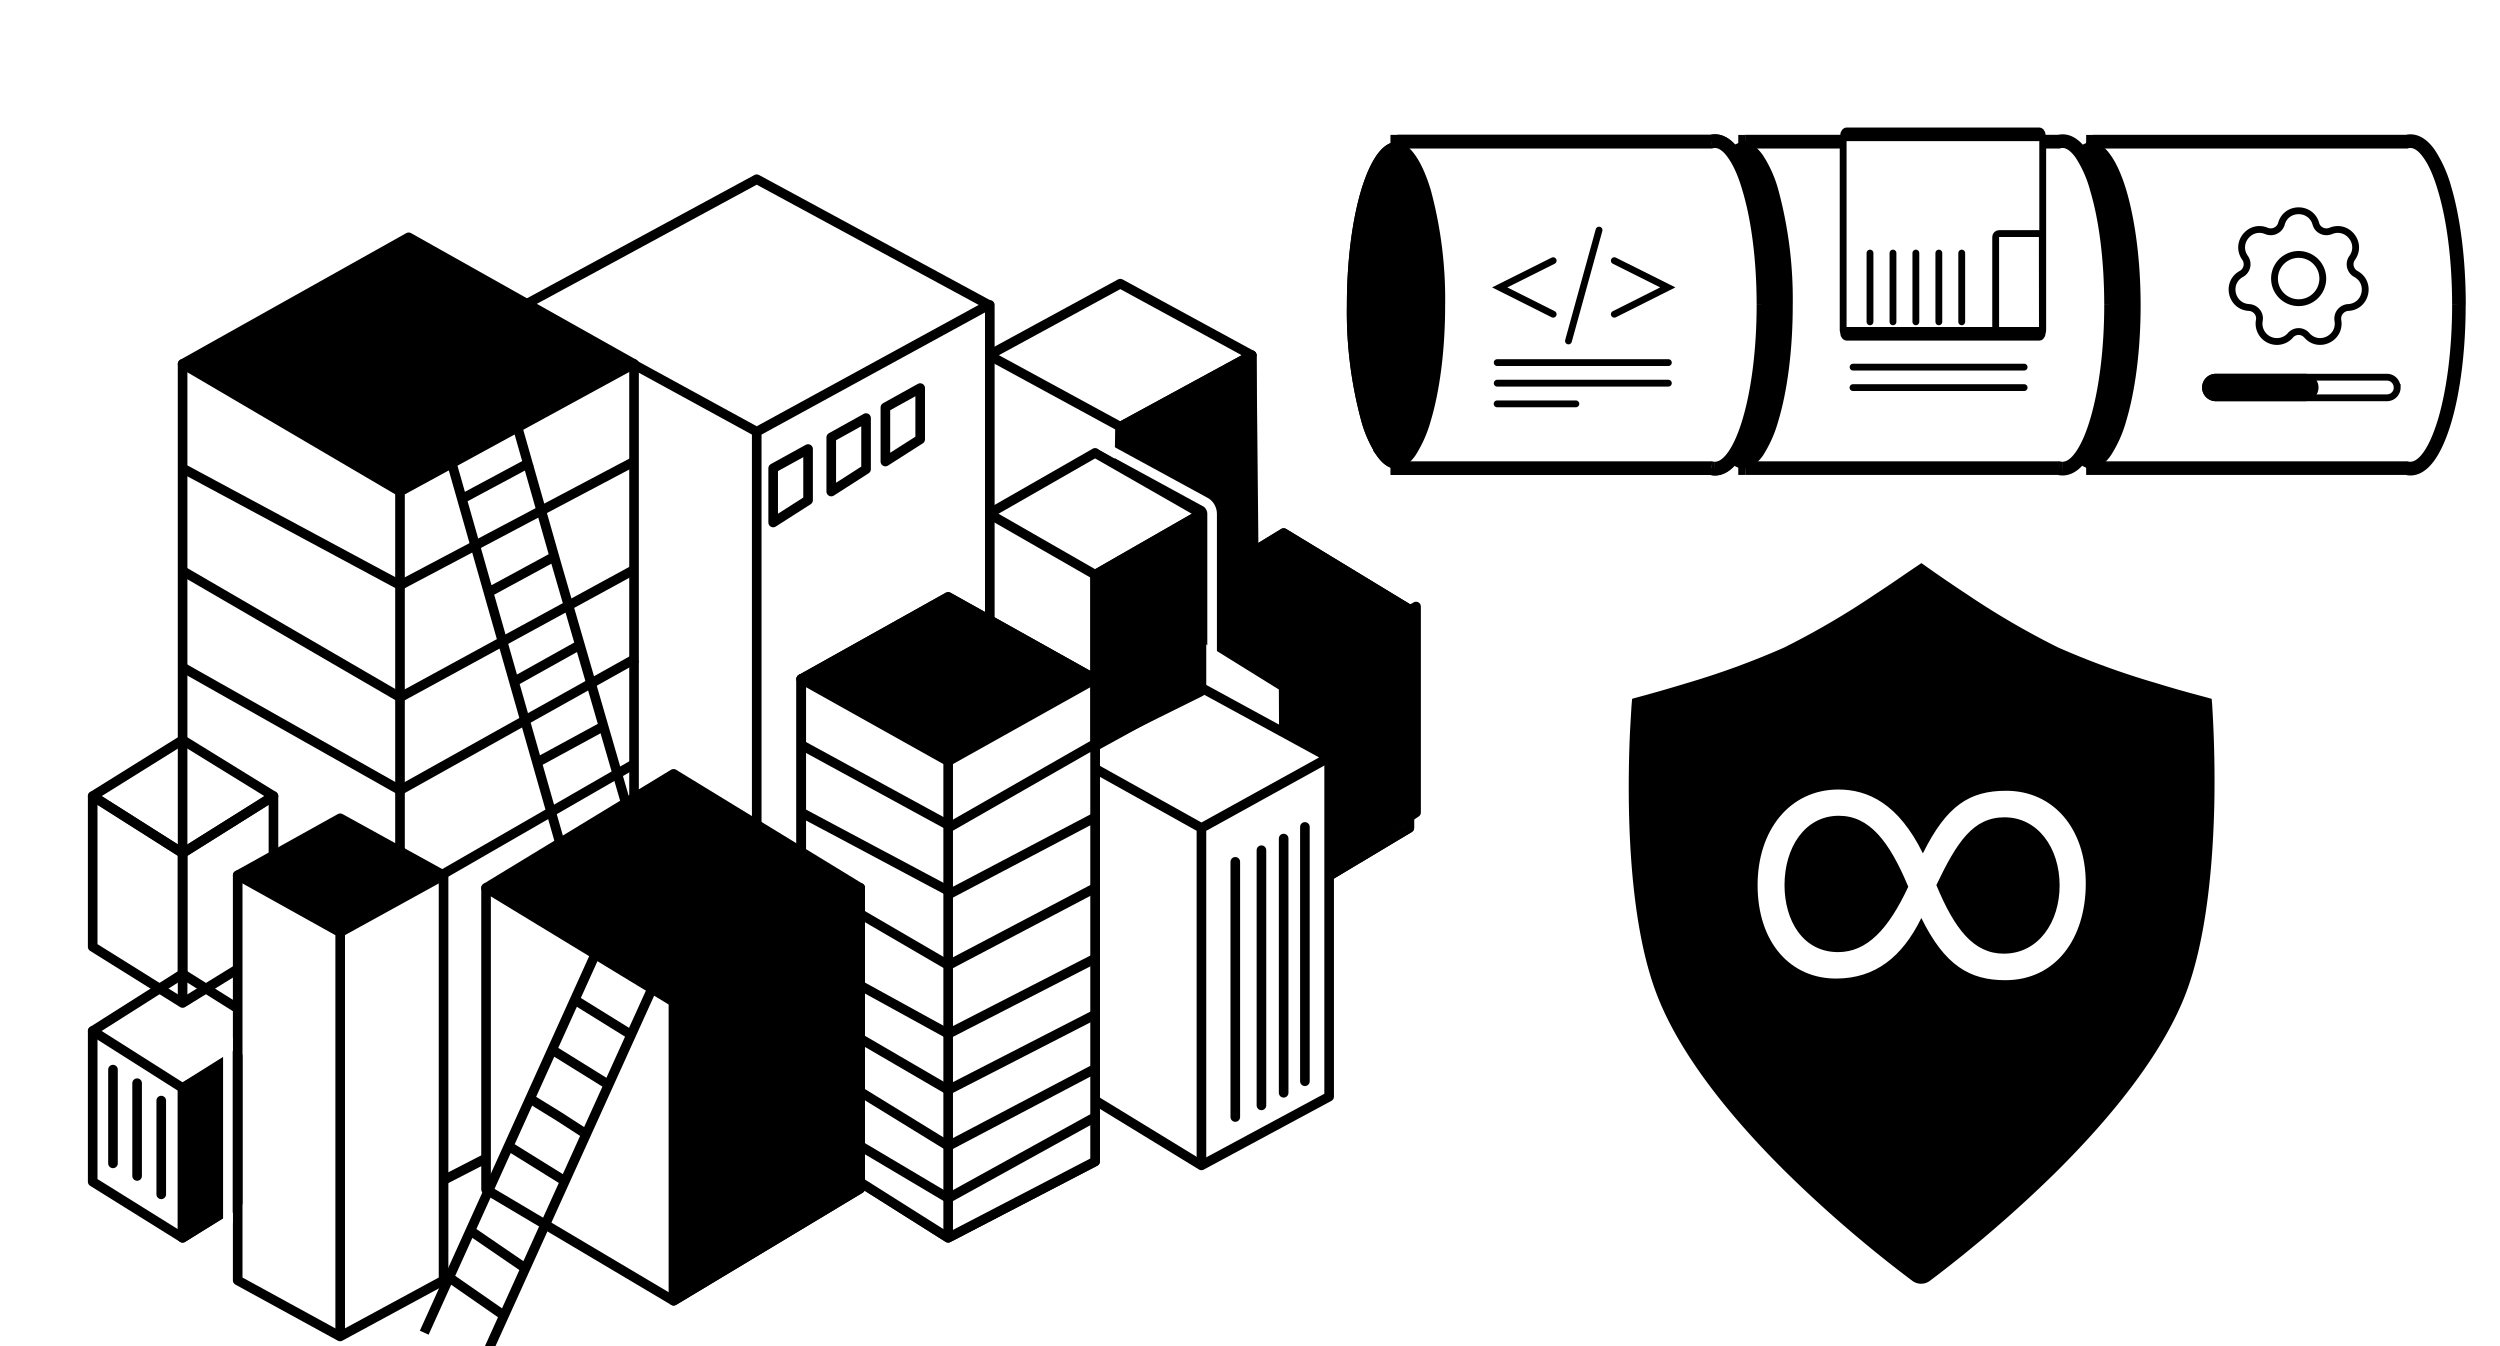
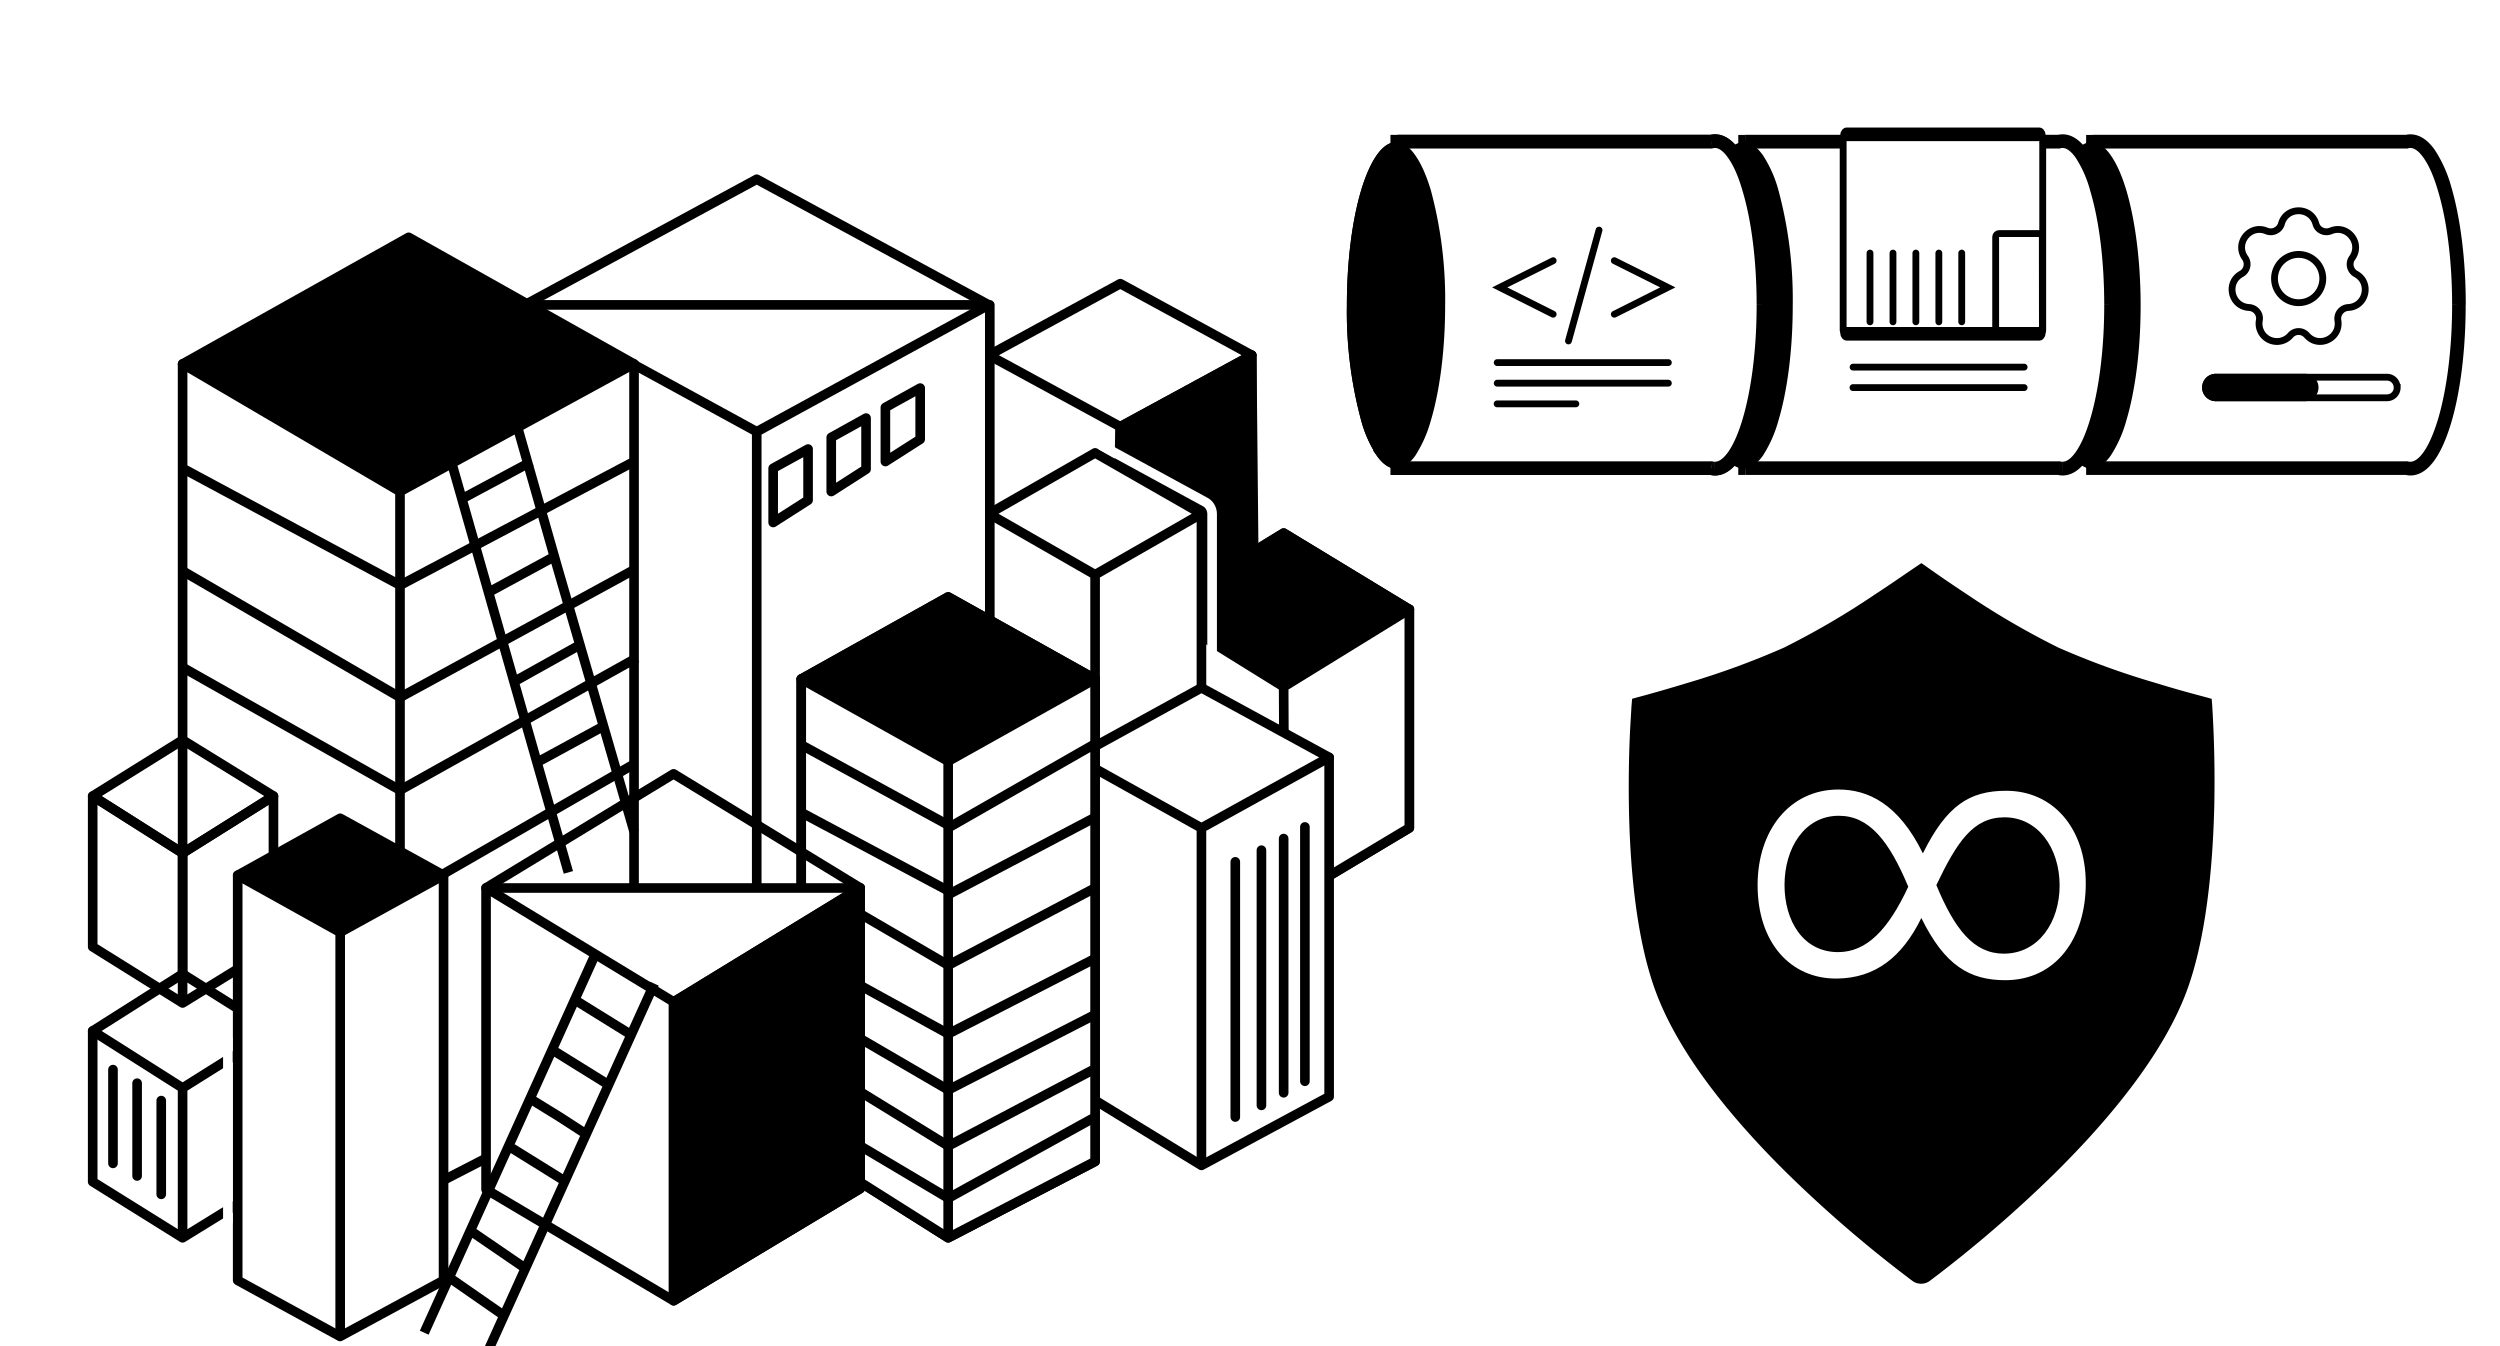
<svg xmlns="http://www.w3.org/2000/svg" viewBox="0 0 260 140" width="260" height="140">
  <path fill="#FFFFFF" d="M0 0h260v140H0z" />
  <path d="M-6.8-9h274.59v158H-6.81zm0 0" fill="none" stroke="#000000" stroke-miterlimit="10" />
  <path d="M230.02 72.67l2.4-.2-.14-1.7-1.67-.43-.1-.02-.32-.09-1.19-.32c-1.35-.36-2.7-.75-4.03-1.16a79.86 79.86 0 01-9.88-3.58 80.25 80.25 0 01-9.07-5.28c-1.5-.99-2.99-2-4.46-3.05l-.27-.19-.06-.05-.02-.01-1.41-1.02-1.41 1.02-.03.01-.06.05-.27.19-1 .71c-.87.6-2.08 1.43-3.47 2.34a80.94 80.94 0 01-9.06 5.29 81.3 81.3 0 01-9.79 3.57c-1.71.52-3.43 1.02-5.16 1.48l-.32.09-.07.02h-.03l-1.64.43-.15 1.7 2.4.2-2.4-.2v.06l-.02.17-.05.66-.14 2.4c-.13 2.68-.17 5.36-.13 8.04.1 6.29.73 14.3 3 20.32 2.67 7.1 8.59 14.1 14.15 19.59a133.5 133.5 0 0013.29 11.42 3.93 3.93 0 004.71 0l-1.44-1.93 1.44 1.93a135 135 0 0013.27-11.43c5.56-5.5 11.48-12.5 14.17-19.57 2.28-6.02 2.95-14.02 3.1-20.31.07-3.48 0-6.97-.21-10.44l-.04-.66-.01-.18-.01-.06zm0 0" fill="currentColor" stroke-width="4.81px" stroke="#FFFFFF" />
  <path d="M216.92 91.88c0 5.69-3.09 10.06-8.37 10.06-3.7 0-6.3-1.52-8.73-6.47-2.02 4.12-4.83 6.26-8.78 6.3-4.83.05-8.25-3.75-8.25-9.72 0-5.7 3.34-9.94 8.4-9.94 3.06 0 6.24 1.45 8.79 6.64 2.47-4.99 4.86-6.51 8.66-6.51 4.9 0 8.28 3.92 8.28 9.64zm-31.33.17c0 3.67 1.9 6.97 5.57 6.97 3 0 5.23-2.36 7.3-6.8-1.98-4.75-4.05-7.38-7.22-7.38-3.58 0-5.65 3.37-5.65 7.21zM208.47 85c-3.26 0-4.94 2.55-7.09 7.05 1.9 4.58 3.88 7.13 7.01 7.13 3.63 0 5.81-3.3 5.81-7.09 0-3.91-2.27-7.09-5.73-7.09zM102.84 36.94h27.34v42.23h-27.34zm0 0" fill="#FFFFFF" />
  <path d="M102.84 36.94h27.34v42.23h-27.34zm0 0" fill="none" stroke-linejoin="round" stroke="#000000" stroke-miterlimit="10" />
  <path d="M102.84 36.94l13.67-7.44 13.67 7.44-13.67 7.44zm0 0" fill="#FFFFFF" />
  <path d="M102.84 36.94l13.67-7.44 13.67 7.44-13.67 7.44zm13.67 7.44v34.79" fill="none" stroke-linejoin="round" stroke="#000000" stroke-miterlimit="10" />
  <path d="M116.5 44.38l-.1 4.12 8.55 4.93v6.64l5.43-2.72-.2-20.4zm0 0" stroke-linejoin="round" stroke="#000000" stroke-miterlimit="10" />
  <path d="M120.53 101.7V63.37h26.04V86.1l-26.04 15.58zm0 0" fill="#FFFFFF" stroke-linejoin="round" stroke="#000000" stroke-miterlimit="10" />
  <path d="M120.53 63.38l12.97-7.94 13.07 7.94-13.07 8.05zm0 0" fill="#FFFFFF" />
  <path d="M120.53 63.38l12.97-7.94 13.07 7.94-13.07 8.05zm12.97 8.05l.1 22.42" fill="none" stroke-linejoin="round" stroke="#000000" stroke-miterlimit="10" />
  <path d="M120.53 101.7V63.37h26.04V86.1l-26.04 15.58zm0 0" fill="#FFFFFF" stroke-linejoin="round" stroke="#000000" stroke-miterlimit="10" />
  <path d="M120.53 63.38l12.97-7.94 13.07 7.94-13.07 8.05zm0 0" />
  <path d="M120.53 63.38l12.97-7.94 13.07 7.94-13.07 8.05zm12.97 8.05l.1 22.42" fill="none" stroke-linejoin="round" stroke="#000000" stroke-miterlimit="10" />
  <path d="M102.84 53.43h22.11v35.8h-22.11zm0 0" fill="#FFFFFF" stroke-linejoin="round" stroke="#000000" stroke-miterlimit="10" />
  <path d="M102.84 53.43l11.05-6.33 11.06 6.33-11.06 6.34zm0 0" fill="#FFFFFF" />
  <path d="M102.84 53.43l11.05-6.33 11.06 6.33-11.06 6.34zm11.05 6.34v29.45" fill="none" stroke-linejoin="round" stroke="#000000" stroke-miterlimit="10" />
  <path d="M111.78 113.15V78.77h26.45v35.28l-13.28 7.15-13.16-8.05zm0 0" fill="#FFFFFF" stroke-linejoin="round" stroke="#000000" stroke-miterlimit="10" />
  <path d="M111.78 78.77l13.17-7.24 13.28 7.24-13.28 7.34-13.16-7.34zm0 0" fill="#FFFFFF" />
  <path d="M111.78 78.77l13.17-7.24 13.28 7.24-13.28 7.34-13.16-7.34zm13.17 7.34v35.09" fill="none" stroke-linejoin="round" stroke="#000000" stroke-miterlimit="10" />
  <path d="M54.58 31.71h48.36v74.7H54.58zm0 0" fill="#FFFFFF" stroke-linejoin="round" stroke="#000000" stroke-miterlimit="10" />
-   <path d="M54.58 31.71L78.7 18.64l24.13 13.07L78.7 44.9zm0 0" fill="#FFFFFF" />
  <path d="M54.58 31.71L78.7 18.64l24.13 13.07L78.7 44.9zM78.7 44.9v61.52" fill="none" stroke-linejoin="round" stroke="#000000" stroke-miterlimit="10" />
  <path d="M18.99 112.55v-74.7h46.95v74.7L42.5 124.6zm0 0" fill="#FFFFFF" stroke-linejoin="round" stroke="#000000" stroke-miterlimit="10" />
  <path d="M18.99 37.85L42.5 24.68l23.43 13.17L41.6 51.12zm0 0" />
  <path d="M18.99 37.85L42.5 24.68l23.43 13.17L41.6 51.12zM41.6 51.12v61.53" fill="none" stroke-linejoin="round" stroke="#000000" stroke-miterlimit="10" />
  <path d="M83.33 119.08V70.62h30.56v50.17l-15.28 7.94-15.28-9.65zm0 0" fill="#FFFFFF" stroke-linejoin="round" stroke="#000000" stroke-miterlimit="10" />
  <path d="M83.33 70.62l15.28-8.54 15.28 8.54-15.28 8.55-15.28-8.55zm0 0" fill="#FFFFFF" />
  <path d="M83.33 70.62l15.28-8.54 15.28 8.54-15.28 8.55-15.28-8.55zm15.28 8.55v49.56" fill="none" stroke-linejoin="round" stroke="#000000" stroke-miterlimit="10" />
  <path d="M83.33 119.08V70.62h30.56v50.17l-15.28 7.94-15.28-9.65zm0 0" fill="#FFFFFF" stroke-linejoin="round" stroke="#000000" stroke-miterlimit="10" />
  <path d="M83.33 70.62l15.28-8.54 15.28 8.54-15.28 8.55-15.28-8.55zm0 0" />
-   <path d="M83.33 70.62l15.28-8.54 15.28 8.54-15.28 8.55-15.28-8.55zm15.28 8.55v49.56" fill="none" stroke-linejoin="round" stroke="#000000" stroke-miterlimit="10" />
+   <path d="M83.33 70.62l15.28-8.54 15.28 8.54-15.28 8.55-15.28-8.55m15.28 8.55v49.56" fill="none" stroke-linejoin="round" stroke="#000000" stroke-miterlimit="10" />
  <path d="M50.55 123.7V92.35h38.91v31.27l-19.4 11.66zm0 0" fill="#FFFFFF" stroke-linejoin="round" stroke="#000000" stroke-miterlimit="10" />
-   <path d="M50.55 92.34l19.5-11.86 19.41 11.86-19.4 11.86zm0 0" />
  <path d="M50.55 92.34l19.5-11.86 19.41 11.86-19.4 11.86zm19.5 11.86v31.07" fill="none" stroke-linejoin="round" stroke="#000000" stroke-miterlimit="10" />
  <path d="M9.64 122.9v-15.68h18.8v15.68l-9.45 5.83zm0 0" fill="#FFFFFF" stroke-linejoin="round" stroke="#000000" stroke-miterlimit="10" />
  <path d="M9.64 107.22l9.35-5.93 9.45 5.93-9.45 5.93zm0 0" fill="#FFFFFF" />
  <path d="M9.64 107.22l9.35-5.93 9.45 5.93-9.45 5.93zm9.35 5.93v15.58" fill="none" stroke-linejoin="round" stroke="#000000" stroke-miterlimit="10" />
  <path d="M9.64 98.47V82.8l9.35 5.93 9.45-5.93v15.68l-9.45 5.83zm0 0" fill="none" stroke-linejoin="round" stroke="#000000" stroke-miterlimit="10" />
  <path d="M9.64 82.79l9.35-5.83 9.45 5.83-9.45 5.93zm9.35 5.93v15.58" fill="none" stroke-linejoin="round" stroke="#000000" stroke-miterlimit="10" />
  <path d="M24.72 133.16V91.03h21.41v42.13l-10.76 5.83zm0 0" fill="#FFFFFF" stroke-linejoin="round" stroke="#000000" stroke-miterlimit="10" />
  <path d="M24.72 91.03l10.66-5.93 10.75 5.93-10.76 5.93zm0 0" />
  <path d="M24.72 91.03l10.66-5.93 10.75 5.93-10.76 5.93zm10.66 5.93V139m-16.4-90.3l22.63 12.16M65.94 48L41.6 60.87m-22.62-1.5L41.6 72.52M18.98 69.4L41.6 82.18m24.33-22.92L41.6 72.53m24.63-4.12L41.6 82.18m24.33-2.71L44.12 92.04" fill="none" stroke-linejoin="round" stroke="#000000" stroke-miterlimit="10" />
  <path d="M11.75 111.24v9.75m2.51-8.34v9.65m2.51-7.84v9.75" fill="none" stroke-linecap="round" stroke-linejoin="round" stroke="#000000" stroke-miterlimit="10" />
-   <path d="M18.99 113.15v15.58l5.73-3.62v-15.28l-5.73 3.32zM134 70.82l-.2 5.23 4.73 2.61v11.47l8.74-5.63V63.08zm-20.1-11.05v17.59l10.96-5.43.1-18.5zm0 0" stroke-linejoin="round" stroke="#000000" stroke-miterlimit="10" />
  <path d="M114.5 46.3l10.86 5.92c.4.2.7.71.7 1.21v14.68M23.7 107.92v19.3" fill="none" stroke-linejoin="round" stroke="#FFFFFF" stroke-miterlimit="10" />
  <path d="M70.06 104.2v31.07l19.4-11.66V92.34zm0 0" stroke-linejoin="round" stroke="#000000" stroke-miterlimit="10" />
  <path d="M128.47 89.63v26.54m2.72-27.75v26.54m2.31-27.75v26.44M135.71 86v26.45" fill="none" stroke-linecap="round" stroke-linejoin="round" stroke="#000000" stroke-miterlimit="10" />
  <path d="M80.41 48.7l3.63-2v5.32l-3.63 2.32zm6.04-3.21l3.62-2.01v5.32l-3.62 2.32v-5.63zm5.63-3.12l3.62-2.01v5.33L92.08 48zm-8.75 35.1L98.6 85.8m15.28-8.44L98.61 86.1m-15.28-1.6l15.28 8.14M113.9 85l-15.28 8.04m-9.15 2.01l9.15 5.33m15.28-8.04l-15.28 8.04m-9.15 2.11l9.15 5.03m15.28-7.84l-15.28 7.84m-9.15.5l9.15 5.33m15.28-7.84l-15.28 7.84m-9.15.2l9.15 5.63m15.28-8.04l-15.28 8.04m-9.15 0l9.15 5.43m15.28-8.44l-15.28 8.44m-51.57-76.2l4.12 14.47 7.94 27.85m-5.33-46.45l4.12 14.48 8.05 27.75M61.9 99.27L44.12 138.6m23.93-36.3l-17.8 39.31m-3.52-8.74l5.63 3.91m-3.52-8.84l5.73 3.92m3.12-22.52l5.83 3.62M59.8 104l5.84 3.62m-10.36 6.74l2.92 1.8 2.81 1.82m-8.14 1.2l5.83 3.62M48.34 51.72L55.28 48m-4.42 13.57l6.84-3.71m-3.93 12.86l6.84-3.82m-4.73 12.37l6.84-3.72" fill="none" stroke-linejoin="round" stroke="#000000" stroke-miterlimit="10" />
  <path d="M217.66 14.73v33.95h32.62c.13.04.27.06.4.06 2.79 0 5.05-7.63 5.05-17.03 0-9.4-2.26-17.03-5.05-17.03-.13 0-.27.02-.4.05zm0 0" fill-rule="evenodd" fill="#FFFFFF" />
  <path d="M217.66 48.68h-.7v.71h.7zm0-33.95v-.7h-.7v.7zm32.62 33.95l.18-.68-.09-.03h-.1zm0-33.95v.72h.1l.08-.03zm-31.9 33.95V14.73h-1.43v33.95zm31.9-.7h-32.62v1.41h32.62zm.4.04c-.07 0-.14 0-.22-.02l-.37 1.37c.2.05.4.08.6.08zm4.34-16.3c0 4.64-.57 8.83-1.45 11.83-.45 1.5-.96 2.67-1.5 3.44-.56.8-1.04 1.03-1.39 1.03v1.43c1.05 0 1.9-.71 2.55-1.64.66-.95 1.23-2.28 1.7-3.86.94-3.16 1.5-7.49 1.5-12.24zm-4.34-16.33c.35 0 .83.24 1.38 1.04.55.77 1.06 1.93 1.5 3.44.9 3 1.46 7.18 1.46 11.84h1.42c0-4.75-.57-9.08-1.5-12.25a13.66 13.66 0 00-1.71-3.85c-.65-.93-1.5-1.64-2.55-1.64zm-.22.03a.82.82 0 01.22-.03v-1.42c-.2 0-.4.03-.59.08zm-32.8.03h32.62v-1.43h-32.62zm0 0" fill="currentColor" />
  <path d="M217.51 15.14c.54 0 1.12.36 1.7 1.19.58.81 1.12 2.01 1.58 3.53.9 3.03 1.48 7.24 1.48 11.9 0 4.67-.57 8.87-1.48 11.9a12.6 12.6 0 01-1.58 3.54c-.59.82-1.16 1.18-1.7 1.18-.53 0-1.11-.36-1.7-1.18a12.33 12.33 0 01-1.58-3.54 43.18 43.18 0 01-1.48-11.9c0-4.66.57-8.87 1.48-11.9.46-1.52 1-2.72 1.58-3.53.59-.83 1.17-1.19 1.7-1.19zm0 0" fill="currentColor" stroke-width="0.71px" stroke="#000000" />
  <path d="M181.49 14.73v33.95h32.61c.13.04.27.06.4.06 2.8 0 5.05-7.63 5.05-17.03 0-9.4-2.26-17.03-5.04-17.03-.14 0-.28.02-.4.05zm0 0" fill-rule="evenodd" fill="#FFFFFF" />
  <path d="M181.49 48.68h-.71v.71h.7zm0-33.95v-.7h-.71v.7zm32.61 33.95l.19-.68-.1-.03h-.09zm0-33.95v.72h.1l.09-.03zm-31.9 33.95V14.73h-1.42v33.95zm31.9-.7h-32.6v1.41h32.61zm.4.04c-.07 0-.14 0-.21-.02l-.37 1.37c.19.05.38.08.59.08zm4.34-16.3c0 4.64-.56 8.83-1.45 11.83-.44 1.5-.96 2.67-1.5 3.44-.56.8-1.03 1.03-1.38 1.03v1.43c1.04 0 1.9-.71 2.54-1.64.67-.95 1.24-2.28 1.7-3.86.94-3.16 1.51-7.49 1.51-12.24zm-4.33-16.33c.35 0 .82.24 1.38 1.04a12 12 0 011.5 3.44c.9 3 1.45 7.18 1.45 11.84h1.42c0-4.75-.57-9.08-1.5-12.25a13.66 13.66 0 00-1.7-3.85c-.66-.93-1.5-1.64-2.55-1.64zm-.22.03a.87.87 0 01.22-.03v-1.42c-.2 0-.4.03-.6.08zm-32.8.03h32.61v-1.43h-32.6zm0 0" fill="currentColor" />
  <path d="M181.34 15.14c.53 0 1.1.36 1.7 1.19a12.4 12.4 0 011.57 3.53 43.24 43.24 0 011.48 11.9c0 4.67-.57 8.87-1.48 11.9a12.9 12.9 0 01-1.57 3.54c-.6.82-1.17 1.18-1.7 1.18-.54 0-1.12-.36-1.7-1.18a12.33 12.33 0 01-1.58-3.54 43.18 43.18 0 01-1.48-11.9c0-4.66.57-8.87 1.48-11.9.46-1.52 1-2.72 1.58-3.53.58-.83 1.16-1.19 1.7-1.19zm0 0" fill="currentColor" stroke-width="0.71px" stroke="#000000" />
  <path d="M145.34 14.73v33.95h32.6c.15.04.28.06.42.06 2.78 0 5.04-7.63 5.04-17.03 0-9.4-2.26-17.03-5.04-17.03-.14 0-.27.02-.41.05zm0 0" fill-rule="evenodd" fill="#FFFFFF" />
  <path d="M145.34 48.68h-.71v.71h.71zm0-33.95v-.7h-.71v.7zm32.6 33.95l.2-.68-.1-.03h-.1zm0-33.95v.72h.1l.1-.03zm-31.89 33.95V14.73h-1.42v33.95zm31.9-.7h-32.61v1.41h32.6zm.4.04c-.07 0-.14 0-.21-.02l-.37 1.37c.2.05.39.08.59.08zm4.34-16.3c0 4.64-.56 8.83-1.45 11.83-.44 1.5-.96 2.67-1.5 3.44-.56.8-1.04 1.03-1.38 1.03v1.43c1.04 0 1.89-.71 2.54-1.64.67-.95 1.24-2.28 1.7-3.86.94-3.16 1.5-7.49 1.5-12.24zm-4.33-16.33c.34 0 .82.24 1.37 1.04.55.77 1.07 1.93 1.5 3.44.9 3 1.46 7.18 1.46 11.84h1.42c0-4.75-.57-9.08-1.5-12.25a13.66 13.66 0 00-1.7-3.85c-.66-.93-1.5-1.64-2.55-1.64zm-.22.03a.82.82 0 01.22-.03v-1.42c-.2 0-.4.03-.6.08zm-32.8.03h32.6v-1.43h-32.6zm0 0" fill="currentColor" />
  <path d="M145.18 15.14c.54 0 1.12.36 1.7 1.19.58.81 1.12 2.01 1.58 3.53a43.2 43.2 0 011.48 11.9c0 4.67-.57 8.87-1.48 11.9a12.9 12.9 0 01-1.57 3.54c-.6.82-1.17 1.18-1.7 1.18-.54 0-1.12-.36-1.7-1.18a12.34 12.34 0 01-1.58-3.54 43.02 43.02 0 01-1.48-11.9c0-4.66.57-8.87 1.48-11.9.46-1.52 1-2.72 1.57-3.53.59-.83 1.17-1.19 1.7-1.19zm0 0" fill="currentColor" stroke-width="0.71px" stroke="#000000" />
  <path d="M145.34 14.73v33.95h32.6c.15.04.28.06.42.06 2.78 0 5.04-7.63 5.04-17.03 0-9.4-2.26-17.03-5.04-17.03-.14 0-.27.02-.41.05zm0 0" fill-rule="evenodd" fill="#FFFFFF" />
  <path d="M145.34 48.68h-.71v.71h.71zm0-33.95v-.7h-.71v.7zm32.6 33.95l.2-.68-.1-.03h-.1zm0-33.95v.72h.1l.1-.03zm-31.89 33.95V14.73h-1.42v33.95zm31.9-.7h-32.61v1.41h32.6zm.4.04c-.07 0-.14 0-.21-.02l-.37 1.37c.2.05.39.08.59.08zm4.34-16.3c0 4.64-.56 8.83-1.45 11.83-.44 1.5-.96 2.67-1.5 3.44-.56.8-1.04 1.03-1.38 1.03v1.43c1.04 0 1.89-.71 2.54-1.64.67-.95 1.24-2.28 1.7-3.86.94-3.16 1.5-7.49 1.5-12.24zm-4.33-16.33c.34 0 .82.24 1.37 1.04.55.77 1.07 1.93 1.5 3.44.9 3 1.46 7.18 1.46 11.84h1.42c0-4.75-.57-9.08-1.5-12.25a13.66 13.66 0 00-1.7-3.85c-.66-.93-1.5-1.64-2.55-1.64zm-.22.03a.82.82 0 01.22-.03v-1.42c-.2 0-.4.03-.6.08zm-32.8.03h32.6v-1.43h-32.6zm0 0" fill="currentColor" />
  <path d="M145.18 15.14c.54 0 1.12.36 1.7 1.19.58.81 1.12 2.01 1.58 3.53a43.2 43.2 0 011.48 11.9c0 4.67-.57 8.87-1.48 11.9a12.9 12.9 0 01-1.57 3.54c-.6.82-1.17 1.18-1.7 1.18-.54 0-1.12-.36-1.7-1.18a12.34 12.34 0 01-1.58-3.54 43.02 43.02 0 01-1.48-11.9c0-4.66.57-8.87 1.48-11.9.46-1.52 1-2.72 1.57-3.53.59-.83 1.17-1.19 1.7-1.19zm0 0" fill="currentColor" stroke-width="0.71px" stroke="#000000" />
  <path d="M147.63 65.75c0-.14-.22-.25-.5-.25h-28.15c-.28 0-.5.11-.5.25v14.13c0 .14.22.25.5.25h28.15c.28 0 .5-.1.5-.25zm0 0" transform="matrix(.712 0 0 1.418 107.33 -78.91)" fill-rule="evenodd" fill="#FFFFFF" stroke="#000000" />
  <path d="M212.4 24.64c0-.2-.15-.35-.35-.35h-4.14c-.2 0-.36.16-.36.35v9.7c0 .2.16.36.36.36h4.14c.2 0 .36-.16.36-.35zm0 0" fill="none" stroke-width="0.71px" stroke="#000000" />
  <path d="M201.64 26.32v7.15m-4.77-7.15v7.15m-2.39-7.15v7.15m9.54-7.15v7.15m-4.77-7.15v7.15" fill="none" stroke-width="0.71px" stroke-linecap="round" stroke="#000000" />
  <path d="M249.3 40.3c0-.59-.47-1.07-1.06-1.07h-17.8a1.07 1.07 0 000 2.14h17.8c.6 0 1.07-.48 1.07-1.07zm0 0" fill-rule="evenodd" fill="#FFFFFF" stroke-width="0.71px" stroke="#000000" />
  <path d="M240.77 40.3c0-.59-.48-1.07-1.07-1.07h-9.25a1.07 1.07 0 000 2.14h9.25c.59 0 1.07-.48 1.07-1.07zm0 0" fill-rule="evenodd" fill="currentColor" stroke-width="0.71px" stroke="#000000" />
  <path d="M166.3 23.93l-3.18 11.53m-1.59-8.35l-5.56 2.78 5.56 2.79m6.36-5.57l5.56 2.78-5.56 2.79m-12.18 5.03h17.8m-17.8 2.14h17.8M155.7 42h8.19m28.83-3.82h17.79m-17.8 2.13h17.8" fill="none" stroke-width="0.71px" stroke-linecap="round" stroke="#000000" />
  <path d="M237.27 23.27c.5-1.8 3.07-1.8 3.58 0 .08.32.3.58.6.72.3.15.64.15.94.03 1.74-.73 3.33 1.27 2.24 2.8-.2.26-.26.6-.19.92.08.32.28.6.57.75 1.65.9 1.08 3.4-.8 3.49a1.16 1.16 0 00-1.07 1.34c.32 1.85-1.98 2.97-3.22 1.56-.22-.25-.53-.4-.86-.4-.33 0-.65.15-.86.4a1.86 1.86 0 01-3.23-1.56c.06-.32-.02-.65-.23-.91-.2-.25-.51-.41-.84-.43-1.87-.1-2.44-2.59-.8-3.49a1.15 1.15 0 00.39-1.67c-1.1-1.53.5-3.53 2.23-2.8.3.12.64.12.94-.03.3-.14.52-.4.61-.72zm0 0" fill="none" stroke-width="0.71px" stroke="#000000" />
  <path d="M236.55 28.97a2.5 2.5 0 115.02 0 2.5 2.5 0 01-5.02 0zm0 0" fill="none" stroke="#000000" stroke-width="0.71px" />
</svg>